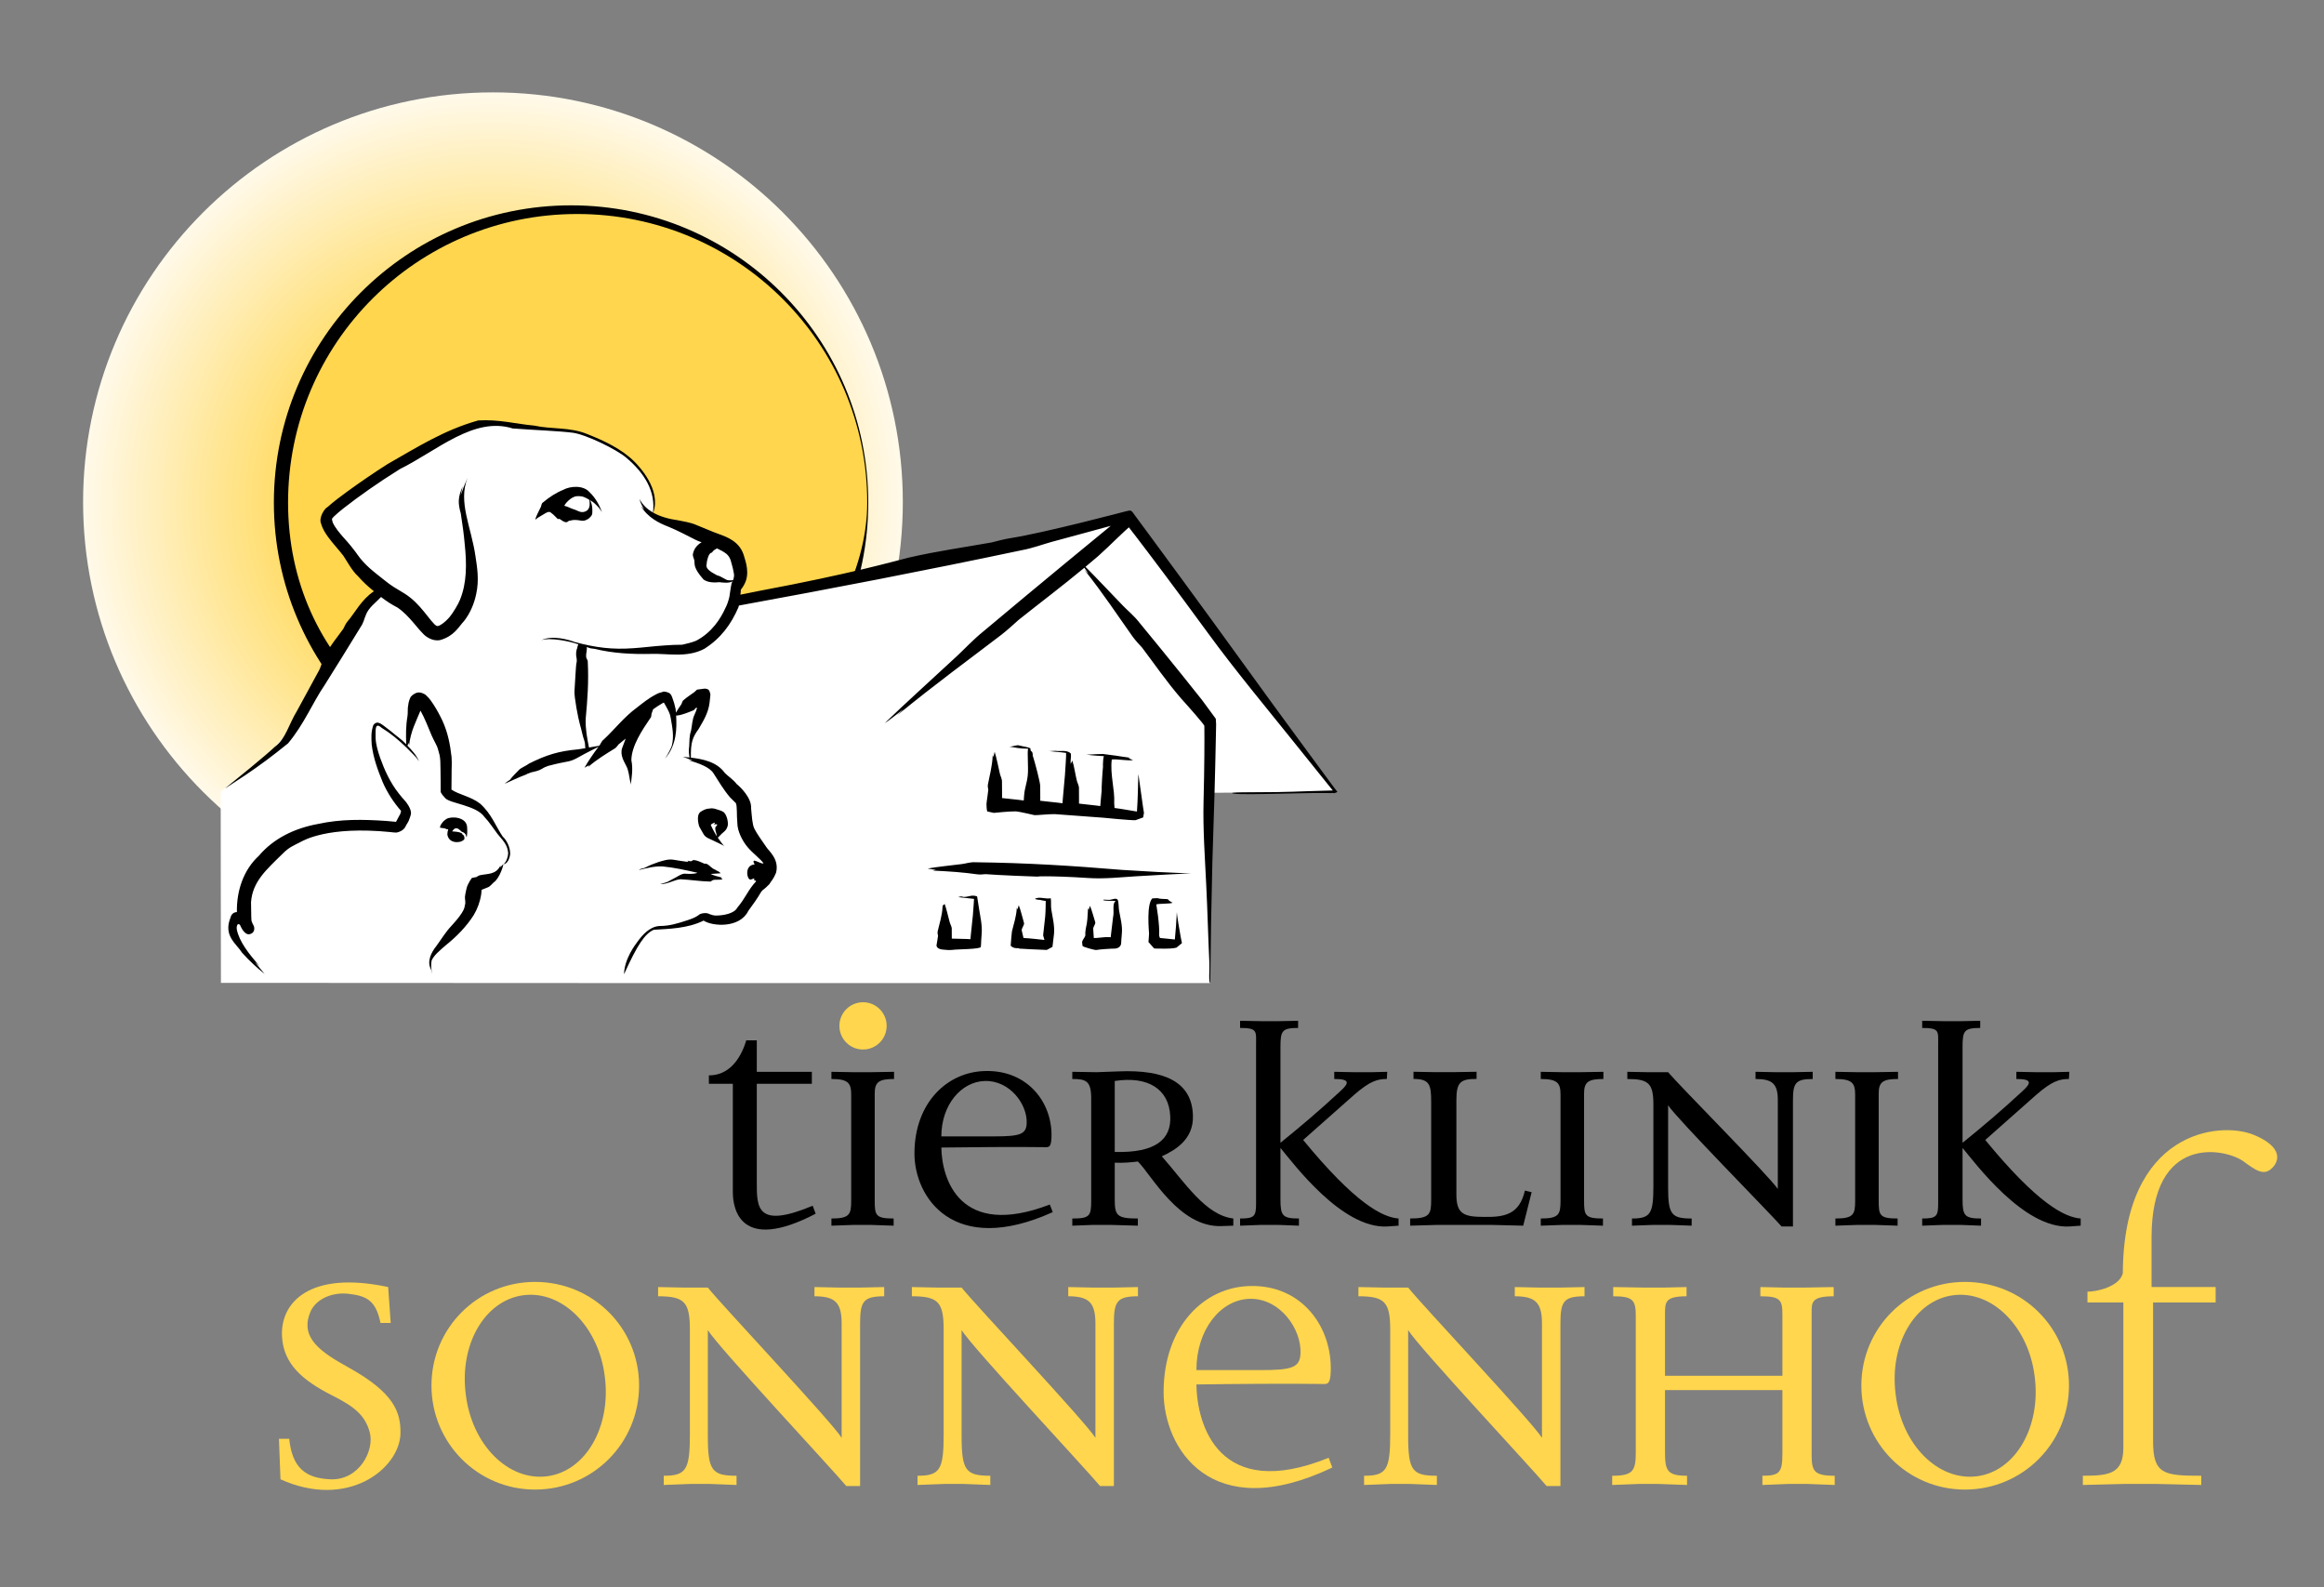
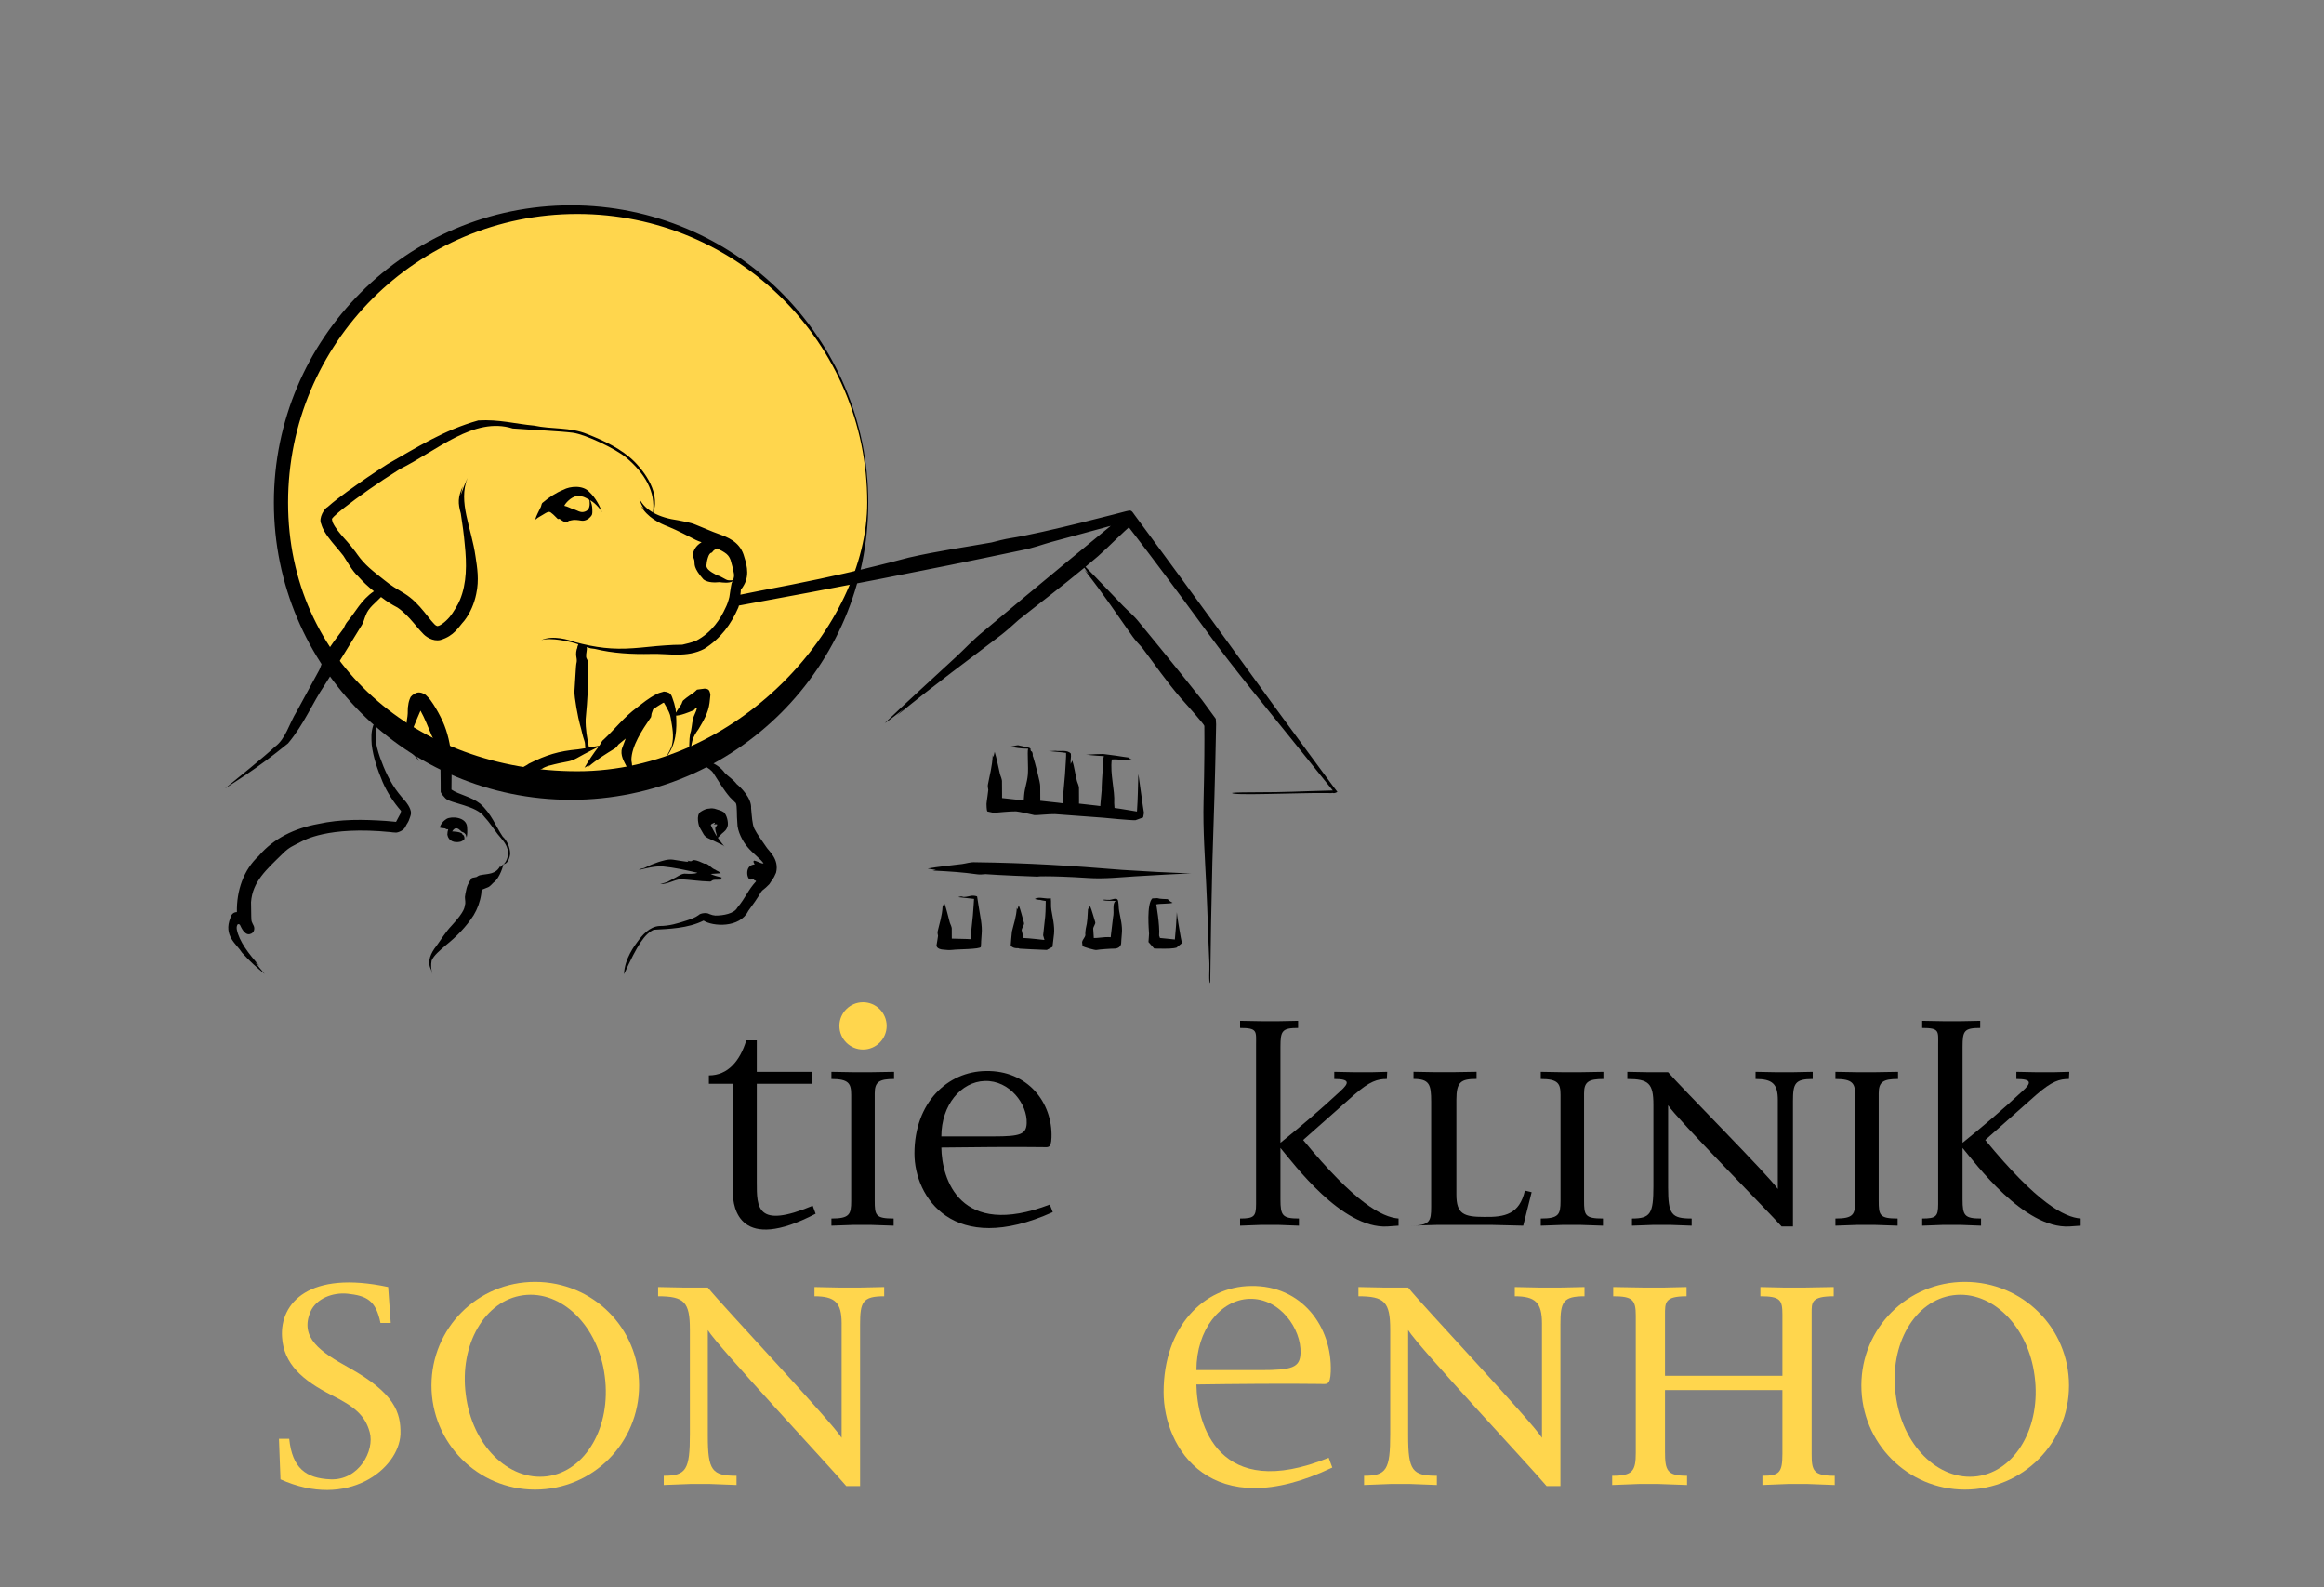
<svg xmlns="http://www.w3.org/2000/svg" xmlns:ns2="http://ns.adobe.com/AdobeSVGViewerExtensions/3.0/" xmlns:xlink="http://www.w3.org/1999/xlink" version="1.1" id="Ebene_1" x="0px" y="0px" width="369px" height="252px" viewBox="0 0 369 252" style="enable-background:new 0 0 369 252;" xml:space="preserve">
  <rect x="0" y="0" width="369" height="252" fill="#808080" stroke="none" />
  <g>
    <defs>
-       <path id="SVGID_1_" d="M13.193,79.714c0,35.941,29.135,65.079,65.078,65.079c35.939,0,65.078-29.138,65.078-65.079    c0-35.919-29.139-65.049-65.078-65.049C42.328,14.665,13.193,43.795,13.193,79.714" />
-     </defs>
+       </defs>
    <clipPath id="SVGID_2_">
      <use xlink:href="#SVGID_1_" style="overflow:visible;" />
    </clipPath>
    <radialGradient id="SVGID_3_" cx="-240" cy="422" r="1" gradientTransform="matrix(65.071 0 0 -65.071 15695.297 27539.678)" gradientUnits="userSpaceOnUse">
      <stop offset="0" style="stop-color:#FFD64D" />
      <stop offset="0.41" style="stop-color:#FFD64D" />
      <stop offset="1" style="stop-color:#FFF9E9" />
      <ns2:midPointStop offset="0" style="stop-color:#FFD64D" />
      <ns2:midPointStop offset="0.5" style="stop-color:#FFD64D" />
      <ns2:midPointStop offset="0.41" style="stop-color:#FFD64D" />
      <ns2:midPointStop offset="0.5" style="stop-color:#FFD64D" />
      <ns2:midPointStop offset="1" style="stop-color:#FFF9E9" />
    </radialGradient>
    <rect x="13.193" y="14.665" style="clip-path:url(#SVGID_2_);fill:url(#SVGID_3_);" width="130.156" height="130.128" />
  </g>
  <g>
    <defs>
      <rect id="SVGID_4_" x="-226.89" y="-173.276" width="841.89" height="595.276" />
    </defs>
    <clipPath id="SVGID_5_">
      <use xlink:href="#SVGID_4_" style="overflow:visible;" />
    </clipPath>
    <path style="clip-path:url(#SVGID_5_);fill:#FFD64D;" d="M137.767,79.17c0,25.321-20.867,45.849-46.608,45.849   c-25.742,0-46.609-20.528-46.609-45.849c0-25.321,20.867-45.847,46.609-45.847C118.149,33.323,137.767,55.718,137.767,79.17" />
    <path style="clip-path:url(#SVGID_5_);" d="M90.673,32.6c-26.061,0-47.188,21.126-47.188,47.187s21.127,47.188,47.188,47.188   s47.187-21.127,47.187-47.188S116.734,32.6,90.673,32.6 M91.655,122.441c-25.43,0-45.916-17.352-45.916-42.654   c0-25.301,20.486-45.812,45.916-45.812s46.044,20.511,46.044,45.812C137.699,99.35,117.085,122.441,91.655,122.441" />
-     <polygon style="clip-path:url(#SVGID_5_);fill:#FFFFFF;" points="203.541,114.595 179.319,82.092 177.779,83.158 174.583,83.513    165.94,85.644 121.666,94.405 116.431,95.533 116.937,93.372 117.475,91.317 117.448,88.6 115.682,86.752 112.443,85.139    108.084,83.346 103.644,81.774 103.7,81.444 103.796,80.989 103.837,80.353 103.851,79.155 103.408,77.453 102.42,75.603    101.124,73.936 99.336,72.332 97.176,70.913 92.301,68.753 88.6,68.136 84.588,67.951 80.824,67.334 75.456,67.519 65.768,71.962    52.131,81.526 52.933,84.858 56.636,89.917 60.523,93.373 58.98,95.409 56.266,99.297 47.936,113.429 41.888,120.708    35.04,125.645 35.079,156.039 98.987,156.071 192.156,156.071 192.033,142.464 192.375,125.857 202.806,125.81 211.425,125.712    211.914,125.565  " />
    <path style="clip-path:url(#SVGID_5_);" d="M166.837,142.603c-0.7,0.191-1.867-0.313-2.476,0.086   c-0.306,0.045,0.974,0.25,0.683,0.158c0.321,0.102,0.51,0.105,1.007,0.199c-0.032-0.091-0.005,1.557-0.096,2.443   c-0.122,1.023-0.233,2.02-0.33,3.005l0.209,0.735c0,0-2.599-0.299-3.327-0.313l-0.289-1.237c0.036-0.397,0.458-0.859,0.368-1.166   c-0.276-0.935-0.511-2-0.833-2.799c-0.081,0.27-0.122,0.402-0.203,0.674c0,0-0.053-0.133-0.104-0.267   c-0.077,1.476-0.496,2.556-0.775,3.765c-0.04,0.135-0.199,2.254-0.199,2.254v0.004l-0.001,0.002c0.6,0.59,1.202,0.275,1.391,0.459   c0.005,0.008,3.767,0.205,4.342,0.209l0.903-0.486c0,0,0.211-1.661,0.246-2.064c0.12-1.287-0.238-2.674-0.421-3.812   C166.823,143.823,166.934,143.199,166.837,142.603 M156.633,127.622c0,0,0,1.056,0.144,1.209l0.991,0.216h0.008l0.028,0.004   c0,0,2.699-0.273,3.526-0.238c0.413,0.015,2.921,0.599,2.921,0.599c0.305,0.037,2.431-0.192,3.249-0.16   c0.408,0.019,7.036,0.507,7.701,0.571c0,0,4.339,0.436,5.094,0.391l1.21-0.439l0.129-0.722l-0.162-1.03   c-0.215-1.448-0.388-2.751-0.591-4.192c-0.052-0.355-0.048-0.447-0.142-0.931c-0.06,2.038-0.065,3.84-0.218,5.944l-0.072-0.016   l-0.86-0.145l-1.698-0.278l-0.933-0.131l-0.048-0.766c0.123-2.146-0.679-4.544-0.387-6.931c0.902-0.11,2.628,0.262,3.383,0.09   c-0.299-0.116-0.45-0.175-0.749-0.288c0,0,0.156-0.037,0.314-0.072c-0.838-0.131-1.561-0.201-2.286-0.337   c0,0-1.905-0.249-2.035-0.267l-1.155,0.029c-0.297,0.008-1.26,0.097-1.549,0.062c0.867,0.157,2.824,0.252,2.824,0.252l-0.09,0.383   c0,0-0.095,1.125-0.047,1.275c-0.116,1.071-0.251,3.627-0.212,3.753c-0.06,0.618-0.115,1.232-0.168,1.84l-0.052,0.676l-0.621-0.082   l-2.761-0.31l0.005-0.555l-0.01-1.807c0.036-0.463-0.236-0.881-0.326-1.239c-0.275-1.083-0.416-2.309-0.738-3.241   c-0.063,0.241-0.196,0.375-0.245,0.572c-0.085-0.616,0.102-1.065,0.023-1.658c-0.587-0.675-1.706-0.317-2.451-0.452   c-0.378,0.007-0.753,0.073-1.124,0.023c0.949,0.133,1.885,0.165,2.812,0.311c0.056,0.194-0.106,2.335-0.176,3.493   c-0.122,1.268-0.233,2.499-0.332,3.713l-0.058,0.788l-0.718-0.092c-0.928-0.115-1.869-0.213-2.814-0.307l0.003-0.399l-0.011-1.919   c0.038-0.491-0.835-3.783-1.157-4.77c-0.065,0.269,0.002-0.618-0.053-0.389c-0.082-0.596-0.265-0.129-0.341-0.705   c0.25-0.269-1.275-0.444-1.969-0.635c-0.384,0.009-1.052,0.264-1.43,0.215c0.963,0.134,1.744,0.352,3.026,0.335   c-0.157,0.642,0.076,2.964-0.048,4.189c-0.124,1.281-0.486,1.991-0.583,3.222l-0.059,0.817l-0.729-0.095   c-0.895-0.11-1.806-0.2-2.717-0.295l0.004-0.569l-0.013-1.943c0.038-0.495-0.236-0.947-0.326-1.328   c-0.278-1.164-0.516-2.498-0.839-3.496c-0.08,0.335-0.12,0.505-0.202,0.842c0,0-0.051-0.165-0.104-0.333   c-0.075,1.842-0.492,3.195-0.768,4.704c-0.04,0.169,0.015,0.661,0.064,0.823c-0.057,0.581-0.159,1.165-0.234,1.767L156.633,127.622   z M186.854,144.814c-0.066,1.461-0.165,2.851-0.313,4.341l-0.808-0.087l-1.561-0.155l-0.13-0.377   c0.13-1.694-0.455-4.936-0.453-4.951c0.521-0.156,2.173-0.067,2.602-0.263c-0.235-0.084-0.856-0.519-0.738-0.571   c-0.641-0.041-1.178-0.009-1.704-0.162l-0.789,0.041c-0.938,0.936-0.543,5.043-0.518,5.618c0.011,0.253-0.073,0.754-0.092,1.307   l0.901,1.024l0.436,0.019c0.303,0.016,2.124,0.043,2.688-0.067l0.42-0.083c0,0,0.956-0.792,0.872-0.706l-0.193-0.953   C187.263,147.691,186.842,145.081,186.854,144.814 M154.87,136.892c-0.776-0.055-1.487,0.203-2.087,0.279   c-1.827,0.238-3.919,0.43-5.49,0.717c0.524,0.092,0.788,0.139,1.313,0.231c0,0-0.26,0.047-0.522,0.093   c2.879,0.139,4.764,0.271,7.119,0.6c0.264,0.049,1.035,0.006,1.29-0.031c1.816,0.15,7.662,0.389,8.682,0.41   c-1.517-0.035,1.264-0.215,7.587,0.199c2.513,0.178,5.231-0.125,7.454-0.26c2.464-0.166,8.321-0.471,8.92-0.451   c-3.663-0.145-7.106-0.32-10.923-0.57C170.204,137.446,163.103,136.991,154.87,136.892 M155.142,142.313   c-0.844-0.303-1.317,0.07-2.026,0.082c-0.323,0.047-0.272-0.202-0.966,0.033c0.411,0.048,2.506,0.281,2.506,0.281l-0.056,0.857   l-0.13,1.761c-0.125,1.086-0.235,2.14-0.332,3.177l-0.05,0.602l-0.572-0.03c-0.792-0.032-1.59-0.046-2.393-0.06l-0.005-1.457   c0.04-0.418-0.233-0.799-0.32-1.125c-0.273-0.981-0.506-2.111-0.824-2.957c-0.084,0.283-0.283,0.114-0.311,0.429   c-0.08,1.558-0.503,2.7-0.784,3.974c-0.041,0.141,0.012,0.559,0.06,0.694c-0.059,0.493-0.163,0.985-0.239,1.493   c0,0-0.091,0.651,1.19,0.71h0.022l0.584,0.047c0.265,0.009,0.532,0.005,0.808-0.025c0.545-0.102,4.387-0.082,4.433-0.474   c0.047-0.39,0.047-0.876,0.047-0.876c0.021-0.364,0.048-0.763,0.082-1.188c0.121-1.359-0.238-2.822-0.421-4.023   C155.339,143.572,155.24,142.943,155.142,142.313 M177.555,143.192c-0.074-0.991-1.122-0.198-1.593-0.34   c-0.281,0.047-0.604-0.105-0.841,0.037c0.47,0.186,1.336,0.093,2.036,0.143c-0.616,0.405-0.206,1.664-0.427,2.589   c-0.124,0.946-0.233,1.868-0.332,2.778l-0.039,0.398l-0.388-0.023c-0.574-0.028-1.716,0.166-2.297,0.152l-0.097-1.494   c0.037-0.369,0.411-0.754,0.321-1.037c-0.275-0.861-0.512-1.846-0.834-2.588c-0.08,0.252-0.12,0.375-0.202,0.623   c0,0-0.054-0.119-0.104-0.242c-0.078,1.357-0.082,2.131-0.36,3.248c-0.041,0.125-0.108,0.885-0.062,1.002   c-0.055,0.431-0.45,0.695-0.523,1.138l0.069,0.613c0.184,0.181,1.938,0.664,2.178,0.634c0.477-0.099,2.409-0.229,2.941-0.223   c0,0,1.004-0.014,1.018-0.914c0.004-0.242,0.025-0.461,0.025-0.461c0.02-0.32,0.047-0.666,0.083-1.039   c0.118-1.19-0.239-2.473-0.423-3.522C177.598,144.082,177.652,143.741,177.555,143.192 M211.728,124.908l-1.328-1.798l-2.675-3.629   c-1.794-2.438-3.613-4.917-5.485-7.476c-6.676-9.234-12.998-17.924-19.42-26.63l-2.412-3.266l-0.151-0.205l-0.019-0.025   l-0.011-0.014c-0.616-0.875-0.585-0.921-1.476-0.687c0,0-12.937,3.426-18.371,4.269c-0.615,0.085-2.373,0.505-2.945,0.673   c-4.2,0.753-8.477,1.338-13.139,2.405c-2.307,0.571-9.114,2.548-23.704,5.279c-1.003,0.186-2.018,0.394-3.035,0.609   c0.008-0.063,0.013-0.125,0.022-0.189c0.031-0.181,0.042-0.39,0.048-0.599c0.2-0.251,0.376-0.504,0.51-0.764   c0.995-1.755,0.27-3.681-0.073-4.812c-0.697-2.08-2.604-2.782-3.879-3.246c-1.299-0.458-2.274-0.929-3.636-1.462   c-1.003-0.435-2.03-0.543-2.869-0.734c-1.46-0.203-2.832-0.577-3.96-1.213c1.301-3.702-2.305-7.39-2.92-8.035   c-2.058-2.076-4.932-3.414-7.563-4.445c-2.707-1.133-5.635-0.739-8.421-1.344c-2.901-0.261-5.589-1.018-8.877-0.82   c-5.448,1.514-9.834,4.337-14.406,6.93c-2.202,1.404-4.329,2.857-6.424,4.379c-1.048,0.772-2.074,1.524-3.103,2.441   c-0.436,0.169-1.478,1.708-1.005,2.682c0.258,0.895,0.678,1.475,1.077,2.052c0.811,1.104,1.724,2.062,2.437,2.994   c0.416,0.605,1.42,2.454,2.292,3.216c0.856,0.955,1.509,1.575,2.562,2.424c-2.04,1.376-2.947,3.354-4.257,4.878   c-0.166,0.19-0.503,0.832-0.586,1.06c-0.992,1.392-2.131,2.712-3.021,4.406c-0.405,0.861-0.484,1.611-0.966,2.434   c-0.507,0.923-0.555,1.044-3.411,6.265c-1.26,2.051-1.769,4.399-3.474,5.638c-1.669,1.572-6.028,5.087-7.893,6.599   c-0.257,0.206,3.341-2.197,3.077-2.003c2.616-1.781,4.201-2.952,6.898-5.131c2.575-3.083,3.845-6.368,5.811-9.258   c1.891-2.995,3.766-6.047,5.759-9.293c0.414-0.588,0.538-1.279,0.766-1.787c0.435-1.216,1.586-1.99,2.425-2.896   c0.962,0.737,1.636,1.163,2.615,1.677c0.921,0.617,1.761,1.498,2.594,2.48c0.431,0.495,0.818,1.005,1.374,1.57   c0.445,0.545,1.644,1.395,2.861,1.097c2.199-0.668,2.81-2.003,3.78-3.061c0.955-1.235,1.579-2.752,1.885-4.229   c0.503-2.264,0.142-4.284-0.101-5.921c-0.644-4.658-2.822-8.656-1.271-12.522c-0.353,0.754-0.737,1.725-1.076,2.714   c-0.008-0.004,0.132-0.691,0.313-1.379c-0.792,1.769-0.767,2.676-0.308,4.325c0.266,1.699,0.489,3.313,0.625,4.892   c0.33,3.117,0.338,6.162-0.768,8.829c-0.219,0.599-1.14,2.123-1.607,2.671c-0.702,0.842-1.785,1.651-2.078,1.435   c-0.329-0.054-1.256-1.31-2.024-2.261c-0.827-1.01-1.79-2.058-3.092-2.873c-1.274-0.766-2.12-1.232-3.195-2.121   c-1.769-1.412-3.075-2.34-4.328-4.129c-0.038-0.057-0.109-0.159-0.218-0.309c0.003,0.005,0.005,0.008,0.008,0.012   c-0.005-0.008-0.011-0.015-0.017-0.024c-0.339-0.464-1.006-1.319-1.997-2.395c-0.543-0.64-1.256-1.438-1.651-2.324   c-0.114-0.56-0.253-0.467,0.19-0.928c0.445-0.43,0.992-0.884,1.574-1.345c2.351-1.834,5.344-3.967,8.906-6.19   c5.926-2.928,11.754-8.389,17.911-6.448c3.288,0.247,7.482,0.409,9.548,0.68c2.066,0.272,6.873,2.604,8.476,3.953   c3.006,2.534,4.676,5.45,4.25,8.711c-0.915-0.524-1.67-1.221-2.149-2.171c0.178,0.699,0.373,1.033,0.749,1.676   c-0.012,0.01-0.26-0.26-0.52-0.54c1.057,1.821,2.875,2.718,4.408,3.306c1.495,0.617,2.862,1.358,4.331,2.094   c0.173,0.092,0.537,0.233,0.898,0.358c-0.945,0.556-1.296,1.316-1.393,1.966c0,0.41,0.271,0.729,0.26,1.119   c0.069,0.347-0.228,0.956,1.446,2.829c0.744,0.544,1.853,0.485,2.528,0.424c0.521,0.062,1.463,0.196,2.079-0.128   c-0.044,0.096-0.094,0.187-0.144,0.264c-0.086,0.315-0.137,0.755-0.215,1.208c-0.05,0.376-0.083,0.63-0.154,1.021   c-0.183,0.725-0.36,1.228-0.624,1.737c-0.741,1.64-2.119,3.879-4.668,5.203c-0.653,0.267-1.708,0.521-2.185,0.624   c-0.933-0.004-1.824,0.047-2.716,0.108c-1.772,0.111-3.504,0.346-5.022,0.443c-3.366,0.25-6.031-0.092-9.333-0.981   c-0.868-0.323-3.473-1.146-5.305-0.297c1.437-0.467,4.63,0.205,5.874,0.665c-0.042,0.111-0.08,0.212-0.133,0.354   c0,0-0.014,0.244-0.124,0.448c-0.284,1.186,0.19,1.374-0.063,2.3c-0.039,0.104-0.135,1.805-0.29,4.283   c-0.07,0.988,0.612,4.478,0.862,5.327c0.288,0.94,0.391,1.728,0.718,2.635c0.135,0.344,0.084,0.801,0.15,1.145   c-0.454,0.076-0.68,0.105-1.161,0.18c-3.097,0.287-5.007,0.871-7.809,2.273c-0.224,0.216-1.311,0.72-1.479,0.9   c-0.515,0.547-1.132,1.109-1.525,1.662c-0.154,0.079-0.786,0.535-0.852,0.625c1.019-0.414,2.096-0.98,3.408-1.458   c0.257-0.194,0.669-0.238,0.736-0.322c0.672-0.186,1.163-0.209,1.824-0.607c0.311-0.229,0.627-0.307,0.98-0.456   c0.688-0.14,0.797-0.26,3.131-0.696c0.934-0.164,1.821-0.787,2.589-1.182c0.767-0.411,1.478-0.76,2.24-1.138   c-0.715,0.922-1.747,2.449-2.221,3.315c0.294-0.167,0.443-0.247,0.737-0.408c0,0-0.082,0.147-0.165,0.294   c1.377-1.199,2.887-2.105,4.26-2.953c0.153-0.089,0.477-0.475,0.561-0.622c0.369-0.291,0.763-0.609,1.149-0.937   c-0.15,0.402-0.336,0.896-0.561,1.492c-0.401,1.121,0.372,2.268,0.643,2.836c0.397,0.754,0.442,1.562,0.618,2.42   c0.059,0.188,0.08,0.379,0.098,0.569c0.14-1.068,0.393-2.475,0.102-3.876c0.018-2.271,1.733-4.819,3.011-6.693   c0.196-0.171,0.142-0.527,0.206-0.741c0.072-0.215,0.157-0.439,0.244-0.662c0.449-0.321,0.967-0.661,1.557-1.006   c0.057-0.019,0.104-0.03,0.149-0.043c0.105,0.174,0.214,0.367,0.312,0.543c0.374,0.693,0.682,1.213,0.772,1.903   c0.254,1.503,0.557,2.858,0.171,4.395c-0.086,0.275-0.565,1.292-1.075,2.044c1.872-2.167,1.873-4.815,1.76-6.83   c0.06-0.017,0.556,0.086,2.75-0.839c0.115-0.041,0.282-0.242,0.316-0.331c0.069-0.025,0.164-0.059,0.268-0.096   c-0.086,0.326-0.206,0.691-0.404,1.096c-0.398,0.799-0.396,1.824-0.568,2.597c-0.303,0.898-0.227,1.598-0.289,2.467   c-0.032,0.446-0.14,0.586,0.05,1.76c-0.38-0.042-0.744-0.08-1.053-0.117c0.631,0.229,0.943,0.351,1.558,0.61   c0-0.003-0.326-0.041-0.656-0.07c1.659,0.511,3.374,1.093,3.989,2.131c0.843,1.294,1.497,2.47,2.576,3.747   c0.279,0.295,0.833,0.81,0.945,0.941c0.236,0.498,0.11,1.921,0.236,3.139c-0.005,1.345,0.875,2.985,1.641,3.86   c0.711,0.885,2.238,2.02,2.521,2.584c-0.086,0-0.169-0.002-0.246-0.014c-0.37-0.092-0.978-0.436-1.269-0.443   c-0.031,0.137-0.238-0.014,0.102,0.611c-1.72,0.089-1.219,2.589-0.596,2.396c0.105-0.021,0.81-0.382,0.461,0.045   c0.177,0.136,0.242,0.037,0.369,0.229c-1.341,1.455-1.62,2.56-2.989,4.194c-0.48,0.935-2.223,1.26-3.49,1.248   c-0.314-0.026-0.565-0.084-0.959-0.244c-0.358-0.258-1.416-0.155-1.697,0.175c-0.532,0.394-1.2,0.625-1.858,0.841   c-1.492,0.491-2.817,0.889-4.324,0.885c-1.612,0.082-2.776,1.465-3.591,2.592c-0.294,0.404-2.016,2.64-2.065,5.063   c2.16-4.754,3.31-6.422,4.719-7.056c2.363-0.137,5.432-0.207,7.911-1.457c1.422,0.936,5.746,1.238,7.1-1.537   c0.704-0.945,1.489-2.059,2.05-3.036c0.256-0.375,0.366-0.248,1.297-1.214c0.367-0.625,0.628-0.747,1.061-1.809   c0.551-2.185-1.19-3.467-1.557-4.094c-0.71-1.05-1.438-2.004-1.898-2.923c-0.329-0.683-0.388-1.978-0.509-3.229   c0.109-1.631-1.728-3.395-2.28-3.828c-0.586-0.759-1.376-1.236-1.895-1.773c-1.273-1.791-3.583-2.215-5.382-2.425   c-0.058-2.452,0.297-3.275,1.206-4.52c0.742-1.261,1.556-2.564,1.753-4.172l0.12-1.105l0.01-0.14l0.004-0.071l0.001-0.039v-0.025   c-0.144-0.445-0.114-0.858-0.914-0.888l-1.208,0.162l-0.005,0.004l-0.138,0.131l-0.312,0.28c-0.231,0.196-1.186,0.788-1.667,1.239   c-0.226,0.135-0.249,0.469-0.362,0.665c-0.288,0.43-0.619,0.883-0.87,1.331c-0.014-0.18-0.024-0.358-0.042-0.541   c-0.131-0.657-0.306-1.263-0.547-1.885c-0.073-0.156-0.099-0.313-0.288-0.534c-0.257-0.316-1.124-0.456-1.161-0.344   c-0.397,0.099-0.823,0.231-1.08,0.391c-1.234,0.627-2.146,1.396-3.086,2.124c-1.991,1.448-3.587,3.511-5.252,5.054   c-0.355,0.25-0.464,0.666-0.705,0.99c-0.651,0.119-0.979,0.174-1.64,0.283c-0.297-1.496-0.571-2.917-0.525-4.524   c0.288-3.126,0.495-5.876,0.335-9.058c0.03-0.3-0.239-0.538-0.259-0.786c-0.052-0.641,0.17-0.995,0.095-1.583   c0.734,0.266,0.526,0.196,1.289,0.296c2.844,0.702,5.891,0.864,8.972,0.794c2.653-0.083,5.631,0.648,8.405-0.805   c2.622-1.661,4.246-3.885,5.411-6.578c0.038-0.095,0.059-0.196,0.086-0.295c15.023-2.747,29.082-5.448,44.893-8.783   c1.792-0.333,3.355-0.936,4.714-1.308c3.054-0.84,6.444-1.728,9.43-2.562l-0.695,0.569c-2.108,1.728-4.225,3.469-6.359,5.232   c-4.271,3.524-8.612,7.135-13.09,10.891c-1.718,1.383-3.081,2.876-4.331,4.033c-3.798,3.524-8.199,7.499-11.407,10.592   c0.352-0.155,1.803-1.344,3.005-2.24c0,0-0.531,0.512-1.067,1.025c6.335-5.18,11.215-8.702,16.546-12.783   c0.601-0.449,2.25-1.894,2.771-2.39c3.365-2.682,6.839-5.295,10.438-8.277c0.198,0.293,0.398,0.585,0.664,0.975   c0,0-0.33-0.323-0.664-0.65c3.178,4.016,5.23,7.193,7.67,10.618c0.266,0.392,1.173,1.419,1.494,1.737   c1.958,2.577,3.793,5.291,6.162,8.036c1.208,1.336,3.723,4.179,3.725,4.394c0.025,2.303,0.015,6.349-0.127,11.972   c-0.119,4.476,0.24,9.296,0.422,13.243c0.218,4.37,0.298,8.132,0.504,12.481c0.044,0.988-0.149,3.123,0.135,3.128   c0.065-6.436,0.173-12.486,0.339-19.205c0.243-7.132,0.443-13.858,0.571-20.627l0.024-1.271l-0.054-0.858l-2.191-2.983   l-3.217-4.027c-2.172-2.7-4.401-5.441-6.729-8.263c-0.844-1.093-1.849-1.891-2.589-2.66c-1.961-2.022-4.116-4.334-5.965-6.186   c0.666-0.552,1.334-1.113,2.009-1.695c1.073-0.955,1.963-1.827,2.859-2.692c0.449-0.433,0.899-0.862,1.378-1.301l0.645-0.581   c0.318,0.409,0.702,0.905,1.157,1.499c2.239,2.92,6.131,8.083,11.438,15.337c4.213,5.775,9.145,11.701,13.092,16.619   c2.195,2.721,4.271,5.305,6.342,7.888l0.346,0.43l-0.165,0.005l-1.243,0.034l-2.5,0.073c-1.672,0.048-3.367,0.134-5.104,0.149   c-5.694,0.044-6.092,0.023-6.952,0.123c-0.429,0.471,10.563-0.02,14.656,0.022l1.115,0.013c0.221-0.109,0.289,0.177,0.928-0.191   L211.728,124.908z M116.447,91.962c-0.017,0.052-0.04,0.101-0.06,0.151c-0.25,0.024-0.502,0.031-0.714,0.013   c-0.43-0.001-1.134-0.654-1.824-0.787c-1.205-0.635-1.872-1.124-1.648-1.811c0.017-0.373,0.133-0.847,0.316-1.307   c0,0,0.216-0.463,0.408-0.449c0.142-0.012,0.279-0.301,0.432-0.412c0.147-0.107,0.314-0.202,0.489-0.295   c0.579,0.27,1.102,0.548,1.512,0.879c0.37,0.325,0.499,0.613,0.65,0.982c0.174,0.66,0.379,1.319,0.455,1.81   C116.573,91.261,116.604,91.39,116.447,91.962 M79.811,132.804c-1.093-1.613-1.757-3.583-3.568-5.21   c-1.446-1.138-3.42-1.442-4.563-2.241l0.004-0.313l0.006-0.688l0.013-1.369c-0.017-0.982,0.077-1.67-0.009-2.831   c-0.223-1.954-0.566-3.785-1.436-5.714c-0.426-0.901-0.888-1.757-1.45-2.627c-0.322-0.453-0.516-0.837-1.129-1.399   c-0.01-0.057-0.515-0.439-1.111-0.478c-0.474-0.039-1.098,0.353-1.372,0.72c-0.254,0.512-0.35,1.024-0.358,1.164   c-0.161,0.702-0.041,1.252-0.142,1.904c-0.267,1.548-0.253,3.035-0.192,4.44c-0.767-0.811-1.582-1.327-2.408-2.048l-1.163-0.893   c-0.257-0.139-1.04-0.983-1.66-0.094c-0.385,1.135-0.316,2.029-0.254,3.1c0.243,2.032,0.919,3.933,1.72,5.886   c0.739,1.71,1.737,3.247,2.946,4.63c-0.059,0.225-0.134,0.573-0.198,0.595c-0.096,0.221-0.422,0.739-0.608,1.137l-0.246-0.026   l-1.346-0.121c-3.58-0.239-7.159-0.318-10.791,0.482c-3.698,0.676-7.052,2.279-9.403,5.063c-2.422,2.222-3.541,5.526-3.478,8.927   c-0.472,0.02-0.864,0.268-1.024,0.896c-1.165,2.908,0.966,4.13,1.843,5.555c1.19,1.327,2.445,2.473,3.592,3.37   c-0.639-0.739-0.942-1.123-1.534-1.89c-0.001,0,0.359,0.316,0.724,0.629c-1.719-1.928-3.241-3.896-3.614-5.797   c-0.072-0.41,0.034-0.682,0.165-0.838c0.003,0.014,0.24-0.073,0.354,0.15c0.114,0.224,0.671,1.62,1.53,1.432   c0.858-0.191,0.714-1.033,0.714-1.033c-0.047-0.438-0.442-0.739-0.452-1.319c-0.004-0.17-0.022-0.339-0.02-0.513   c-0.006-0.457-0.039-1.783-0.034-2.221c0.238-3.256,2.418-5.137,5.032-7.703c1.061-1.063,1.618-1.204,2.875-1.872   c0.407-0.188,4.233-2.548,14.254-1.546c0,0,0.523,0.079,0.853,0.078c0.331-0.001,1.211-0.319,1.489-0.918   c0.279-0.6,0.464-0.633,0.701-1.411c0,0,0.203-0.5,0.197-0.787c-0.018-0.823-0.854-1.806-0.854-1.806   c-0.381-0.413-0.74-0.847-1.087-1.286c-1.39-1.754-2.297-3.794-2.973-5.693c-0.356-1.04-0.674-2.098-0.709-3.129   c0.04-0.954-0.239-2.673,0.955-1.602c1.41,0.856,2.685,1.916,3.915,3.106c0.053,0.059,0.066,0.045,0.129,0.13   c0.319,0.313,0.637,0.628,0.953,0.957c0.336,0.356,0.49,0.438,0.931,1.136c-0.367-0.993-1.167-1.794-1.824-2.505   c0.069-0.22,0.125-0.18,0.216-0.471c0,0,0.017,0.254,0.033,0.507c0.237-2.3,1.17-3.979,1.819-5.588   c0.66,1.176,1.231,2.655,1.776,3.957c0.364,0.816,0.902,1.711,0.976,2.074c0.075,0.363,0.219,0.687,0.277,1.019   c0.132,0.577,0.142,1.314,0.152,2.456c0.008,0.542,0.016,1.14,0.02,1.792l0.004,1.021l0.001,0.54c0,0-0.046,0.233,0.75,1.062   c0.796,0.829,4.937,1.125,6.211,2.972c0.781,0.821,1.373,1.781,2.066,2.683c0.7,0.881,1.543,1.611,1.674,2.883   c0.082,0.271-0.164,1.602-0.759,1.929c0.917-0.064,1.12-1.588,1.086-1.765C80.983,134.507,80.488,133.429,79.811,132.804    M72.214,131.544c0.435-0.205,0.836,0.268,1.075,0.49c0.281,0.135,0.354,0.094,0.572,0.354c0.114,0.137,0.123,0.221,0.226,0.574   c0.114-0.518,0.123-0.955,0.081-1.65c-0.096-1.629-2.486-1.758-3.261-1.308c-0.178,0.123-0.446,0.316-0.519,0.407   c-0.231,0.303-0.546,0.628-0.517,0.998l0.914,0.126c0,0,0.004,0.063,0.009,0.121c0.114-0.042,0.242-0.022,0.373,0.015   c-0.083,0.241-0.134,0.528-0.137,0.842c0.183,1.045,1.151,1.332,2.048,1.119c0.113,0.008,0.624-0.287,0.645-0.395   c0.064-0.332-0.005-0.266-0.078-0.607l-0.198-0.115c0,0-0.012-0.055-0.026-0.109c-0.228-0.385-1.635-0.413-1.671-0.411   C71.839,132.03,71.913,131.705,72.214,131.544 M79.438,137.696c-0.001,0,0.017-0.146,0.027-0.29   c-0.716,1.463-1.956,1.28-3.209,1.534c-0.143,0.013-0.502,0.209-0.613,0.299l-0.715,0.141c0,0-0.675,0.878-0.855,1.682   c-0.181,0.803-0.19,0.857-0.254,1.326c-0.008,0.475,0.162,0.906-0.021,1.377c-0.062,0.179,0.159,0.762-2.127,3.233   c-0.907,0.946-1.649,2.19-2.394,3.201c-0.833,1.047-1.518,2.418-0.855,3.683c0.079,0.264,0.154,0.523,0.236,0.778   c-0.217-0.726-0.258-1.507-0.128-2.162c0.363-0.851,1.33-1.618,2.216-2.399c1.726-1.385,3.251-2.922,4.457-4.797   c0.605-1.002,1.019-2.131,1.202-3.332c0.031-0.23,0.047-0.467,0.063-0.701c0.307-0.117,0.613-0.238,0.926-0.371   c0.426-0.135,0.69-0.543,0.972-0.789c1.001-0.662,1.626-2.907,1.547-2.903C79.911,137.181,79.609,137.515,79.438,137.696    M114.636,132.323c0.379-0.32,0.758-0.559,0.92-1.283c0.081-0.553-0.143-1.647-0.636-2.093c-0.4-0.29-0.951-0.377-1.469-0.564   c-0.082-0.037-0.624-0.083-0.69-0.029c-0.659,0.015-1.049,0.236-1.515,0.527c-0.82,0.567-0.223,2.332-0.223,2.332l0.187,0.337   c0.129,0.246,0.315,0.559,0.518,0.91c0.321,0.543,0.995,0.723,1.475,0.967c0.541,0.25,1.01,0.489,1.538,0.744   c0.131,0.064,0.227,0.157,0.315,0.262c-0.384-0.467-0.738-0.935-1.081-1.438C114.175,132.774,114.382,132.562,114.636,132.323    M113.666,132.097c0.079,0.238,0.129,0.459,0.178,0.699c-0.082-0.123-0.163-0.244-0.245-0.373c-0.301-0.539-0.549-1-0.741-1.438   c0.078-0.197,0.34-0.249,0.433-0.313c0.06-0.035,0.098-0.057,0.128-0.074c-0.014,0.033,0.043,0.033,0.089,0.02   c-0.002,0.115-0.11,0.253-0.157,0.298c0.099-0.036,0.388-0.079,0.411-0.045c-0.033-0.034,0.323-0.03-0.1,0.368   C113.484,131.379,113.593,131.826,113.666,132.097 M116.163,92.582l-0.002,0.005v0.004c0.003-0.011,0.006-0.015,0.008-0.027   c-0.001,0.003-0.002,0.006-0.005,0.009L116.163,92.582z M95.058,80.571c0.086,0.103,0.477,0.632,0.532,0.75   c-0.374-1.032-1.02-2.274-1.965-3.165c-1.031-1.199-3.142-0.964-4.156-0.41c-1.217,0.495-2.266,1.188-3.279,2.041   c-0.221,0.126-0.219,0.485-0.308,0.674c-0.268,0.581-0.765,1.462-0.901,2.03c0.176-0.052,0.422-0.348,0.597-0.397   c0,0,0.26-0.175,0.492-0.296c0.859-0.532,1.13-0.696,1.502-0.331c0.363,0.251,0.638,0.613,0.965,0.905   c0.046,0.053,0.218,0.033,0.281-0.004c0.349,0.193,0.68,0.558,1.144,0.539c0.253-0.056,0.289-0.271,0.539-0.246   c0.234-0.031,0.516-0.236,1.846,0.007c0.318,0.027,0.623-0.001,1.099-0.32c0.692-0.594,0.576-0.774,0.606-1.096   c0.007-0.574-0.023-1.008-0.206-1.498c-0.029-0.086-0.134-0.263-0.146-0.339C94.259,79.734,94.575,80.052,95.058,80.571    M92.869,81.227c-0.711,0.258-1.191-0.224-1.897-0.41c-0.362-0.117-0.814-0.389-1.366-0.514c0.046-0.262,1.065-1.479,1.993-1.528   c1.021-0.055,1.318,0.228,1.908,0.529c0.06,0.029,0.053,0.097,0.094,0.165C93.658,80.059,93.71,80.954,92.869,81.227    M106.856,136.481c-0.796-0.117-1.657,0.185-2.33,0.386c-0.748,0.25-1.395,0.513-2.062,0.86c-0.347,0.199-0.588,0.075-1.032,0.392   c1.294-0.297,2.44-0.621,3.771-0.567c1.956,0.196,3.674,0.59,5.53,1.006c-0.078,0.051-0.5,0.252-1.859,0.154   c-0.547-0.07-1.137,0.346-1.528,0.568c-0.464,0.27-0.847,0.422-1.298,0.694c-0.226,0.139-0.962,0.295-1.203,0.359   c0.968,0.141,2.295-0.702,3.211-0.745c1.609,0.084,3.026,0.325,4.657,0.368c0.152,0.039,0.307-0.153,0.435-0.211   c0.382-0.173,1.229,0.019,1.578-0.179l-0.248-0.186c0,0,0.057-0.031,0.117-0.064c-0.469-0.105-1.385-0.352-1.759-0.569   c0.541-0.045,1.123-0.049,1.604-0.112c-0.131-0.111-0.199-0.162-0.334-0.271c0,0-0.52-0.229-0.432-0.238   c-0.823-0.328-0.763-0.585-1.433-0.962c-0.073-0.048-0.317-0.063-0.402-0.048c-0.533-0.206-1.059-0.538-1.708-0.57   c-0.326,0.012-0.13,0.365-1.005,0.068C109.673,136.975,108.83,136.784,106.856,136.481 M56.447,87.618   c0.007,0.011,0.015,0.024,0.022,0.035c0.002,0.003,0.007,0.008,0.009,0.012C56.467,87.647,56.459,87.636,56.447,87.618" />
    <path style="clip-path:url(#SVGID_5_);fill:#FFD64D;" d="M44.535,234.857l-0.244-6.43h1.629c0.488,4.639,2.604,6.27,6.593,6.43   c4.477,0.165,7-4.559,6.187-7.489c-0.733-2.685-2.442-4.07-6.024-5.861c-4.641-2.359-7.652-4.964-7.896-9.28   c-0.326-5.37,4.314-10.581,16.85-7.895l0.407,5.699h-1.628c-0.732-3.663-2.279-4.316-5.209-4.641   c-2.443-0.245-4.966,0.813-5.862,2.767c-1.872,4.233,1.628,6.514,6.024,8.956c7.327,4.07,8.303,7.162,8.222,10.582   C63.339,233.23,55.2,239.661,44.535,234.857" />
    <path style="clip-path:url(#SVGID_5_);fill:#FFD64D;" d="M84.951,236.486c-9.118,0-16.444-7.406-16.444-16.522   c0-9.119,7.326-16.448,16.444-16.448c9.198,0,16.524,7.329,16.524,16.448C101.475,229.08,94.148,236.486,84.951,236.486    M83.079,205.635c-6.106,0.813-10.176,7.814-9.118,15.792c0.978,7.976,6.757,13.757,12.944,12.942   c6.105-0.813,10.175-7.895,9.117-15.875C95.044,210.599,89.265,204.82,83.079,205.635" />
    <path style="clip-path:url(#SVGID_5_);fill:#FFD64D;" d="M136.564,210.274v25.645h-2.197c-2.524-3.014-20.27-21.981-21.98-24.75   v16.771c0,5.533,0.652,6.352,4.559,6.352v1.462l-4.233-0.162h-3.094l-4.232,0.162v-1.462c3.581,0,4.152-0.978,4.152-6.596v-16.607   c0-4.396-0.896-5.291-5.048-5.291v-1.465l4.07,0.083h3.826c2.199,2.768,19.619,21.246,21.247,23.852v-18.154   c0-3.337-1.059-4.315-4.314-4.315v-1.465l3.989,0.083h3.174l3.908-0.083v1.465C136.971,205.797,136.564,206.692,136.564,210.274" />
-     <path style="clip-path:url(#SVGID_5_);fill:#FFD64D;" d="M176.858,210.274v25.645h-2.198c-2.523-3.014-20.27-21.981-21.979-24.75   v16.771c0,5.533,0.652,6.352,4.559,6.352v1.462l-4.233-0.162h-3.093l-4.233,0.162v-1.462c3.582,0,4.151-0.978,4.151-6.596v-16.607   c0-4.396-0.895-5.291-5.046-5.291v-1.465l4.069,0.083h3.826c2.199,2.768,19.619,21.246,21.247,23.852v-18.154   c0-3.337-1.058-4.315-4.314-4.315v-1.465l3.989,0.083h3.174l3.907-0.083v1.465C177.266,205.797,176.858,206.692,176.858,210.274" />
    <path style="clip-path:url(#SVGID_5_);fill:#FFD64D;" d="M184.755,221.02c0-10.421,6.43-16.769,13.839-16.85   c8.06-0.163,12.944,6.429,12.699,13.595c-0.081,2.278-0.651,1.952-1.71,1.952c-5.372-0.081-13.92,0-19.619,0.082   c0.081,6.348,3.5,18.721,21.004,11.639l0.57,1.549C192.242,242.185,184.755,229.894,184.755,221.02 M198.35,206.204   c-4.561,0.164-8.386,4.885-8.386,11.314h10.177c5.048,0,6.269-0.405,6.35-2.687C206.653,211.006,203.234,206.042,198.35,206.204" />
    <path style="clip-path:url(#SVGID_5_);fill:#FFD64D;" d="M247.761,210.274v25.645h-2.199c-2.521-3.014-20.269-21.981-21.978-24.75   v16.771c0,5.533,0.651,6.352,4.558,6.352v1.462l-4.234-0.162h-3.092l-4.232,0.162v-1.462c3.582,0,4.152-0.978,4.152-6.596v-16.607   c0-4.396-0.896-5.291-5.048-5.291v-1.465l4.07,0.083h3.826c2.198,2.768,19.618,21.246,21.247,23.852v-18.154   c0-3.337-1.061-4.315-4.316-4.315v-1.465l3.989,0.083h3.175l3.908-0.083v1.465C248.167,205.797,247.761,206.692,247.761,210.274" />
    <path style="clip-path:url(#SVGID_5_);fill:#FFD64D;" d="M286.995,235.592h-3.093l-4.071,0.162v-1.463   c2.689,0,3.177-0.491,3.177-3.505v-10.093h-18.642v9.771c0,3.009,0.324,3.827,3.5,3.827v1.463l-4.558-0.162h-3.095l-4.234,0.162   v-1.463c3.257,0,3.747-0.735,3.747-3.666v-21.734c0-2.523-0.49-3.093-3.583-3.093v-1.466l4.884,0.083h3.176l3.583-0.083v1.466   c-3.503,0-3.42,0.978-3.42,3.012v9.605h18.642v-9.688c0-2.359-0.327-2.929-3.5-2.929v-1.466l3.743,0.083h3.256l4.641-0.083v1.466   c-3.582,0-3.5,0.978-3.5,2.686v22.303c0,2.687,0.245,3.505,3.664,3.505v1.463L286.995,235.592z" />
    <path style="clip-path:url(#SVGID_5_);fill:#FFD64D;" d="M311.983,236.486c-9.117,0-16.441-7.406-16.441-16.522   c0-9.119,7.324-16.448,16.441-16.448c9.2,0,16.526,7.329,16.526,16.448C328.51,229.08,321.184,236.486,311.983,236.486    M310.112,205.635c-6.105,0.813-10.175,7.814-9.117,15.792c0.978,7.976,6.756,13.757,12.943,12.942   c6.104-0.813,10.175-7.895,9.117-15.875C322.078,210.599,316.3,204.82,310.112,205.635" />
-     <path style="clip-path:url(#SVGID_5_);fill:#FFD64D;" d="M356.11,184.306c-3.013-2.036-14.49-4.23-14.49,12.13v7.896h10.175v2.444   h-9.933v22.061c0,5.208,1.711,5.454,7.652,5.454v1.464l-7-0.162h-5.292l-6.513,0.162v-1.464c4.233,0,6.433-0.326,6.433-4.479   v-23.036h-5.698v-1.71c1.381,0,5.047-0.734,5.615-2.93c0.083-22.632,15.384-24.179,20.758-21.98   c3.99,1.628,4.396,3.662,3.094,5.128C359.526,186.829,358.226,185.853,356.11,184.306" />
    <path style="clip-path:url(#SVGID_5_);" d="M116.359,189.273v-17.213h-3.804v-1.33c3.004,0,4.939-2.277,5.94-5.568h1.668v4.998   h8.743v1.9h-8.743v15.631c0,3.985-0.066,7.467,8.877,3.733l0.467,1.267C117.494,198.957,116.359,191.867,116.359,189.273" />
    <path style="clip-path:url(#SVGID_5_);" d="M138.887,173.578v17.022c0,2.343,0.133,2.851,3.004,2.851v1.139l-3.738-0.127h-2.536   l-3.605,0.127v-1.139c2.871,0,3.138-0.636,3.138-2.785v-16.834c0-1.836-0.401-2.531-3.138-2.531v-1.141l3.605,0.063h2.536   l3.804-0.063v1.141C139.621,171.301,138.887,171.744,138.887,173.578" />
    <path style="clip-path:url(#SVGID_5_);" d="M145.194,183.135c0-8.102,5.272-13.038,11.346-13.1   c6.607-0.127,10.612,4.998,10.412,10.567c-0.067,1.772-0.534,1.519-1.403,1.519c-4.404-0.063-11.412,0-16.084,0.063   c0.067,4.937,2.87,14.556,17.22,9.05l0.467,1.203C151.334,199.59,145.194,190.033,145.194,183.135 M156.34,171.617   c-3.738,0.127-6.875,3.797-6.875,8.797h8.343c4.138,0,5.139-0.317,5.206-2.09C163.147,175.349,160.344,171.49,156.34,171.617" />
-     <path style="clip-path:url(#SVGID_5_);" d="M193.95,194.652c-6.742,0.254-11.146-8.164-13.283-10.252   c-0.934,0.127-2.402,0.254-3.67,0.189v5.886c0,2.532,0.399,2.976,3.67,2.976v1.139l-4.404-0.127h-2.67l-3.337,0.127v-1.139   c2.736,0,3.003-0.381,3.003-2.785V174.4c0-2.783-0.801-3.1-3.003-3.1v-1.141l3.87,0.063l3.472-0.127   c7.475-0.315,11.68,1.772,11.813,7.026c0.133,3.797-2.871,5.506-4.939,6.455c3.672,4.176,6.941,9.365,11.35,9.873v1.139   L193.95,194.652z M176.997,171.617v11.264c6.606,0.191,9.01-2.088,8.811-5.696C185.606,172.945,182.336,170.793,176.997,171.617" />
-     <path style="clip-path:url(#SVGID_5_);" d="M241.854,194.59l-5.206-0.127h-8.277l-4.47,0.127v-1.14   c3.137,0,3.337-0.696,3.337-2.974V174.9c0-2.721-0.267-3.607-2.804-3.607v-1.14l3.537,0.063h2.604l3.871-0.063v1.14   c-2.469,0-3.203,0.442-3.203,3.291v15.068c0,3.102,1.201,3.544,4.404,3.544c3.338,0.063,5.606-0.442,6.474-4.177l1.068,0.254   L241.854,194.59z" />
+     <path style="clip-path:url(#SVGID_5_);" d="M241.854,194.59l-5.206-0.127h-8.277l-4.47,0.127c3.137,0,3.337-0.696,3.337-2.974V174.9c0-2.721-0.267-3.607-2.804-3.607v-1.14l3.537,0.063h2.604l3.871-0.063v1.14   c-2.469,0-3.203,0.442-3.203,3.291v15.068c0,3.102,1.201,3.544,4.404,3.544c3.338,0.063,5.606-0.442,6.474-4.177l1.068,0.254   L241.854,194.59z" />
    <path style="clip-path:url(#SVGID_5_);" d="M251.514,173.578v17.022c0,2.343,0.133,2.851,3.002,2.851v1.139l-3.736-0.127h-2.537   l-3.603,0.127v-1.139c2.869,0,3.137-0.636,3.137-2.785v-16.834c0-1.836-0.4-2.531-3.137-2.531v-1.141l3.603,0.063h2.537   l3.805-0.063v1.141C252.246,171.301,251.514,171.744,251.514,173.578" />
    <path style="clip-path:url(#SVGID_5_);" d="M284.682,174.781v19.936h-1.801c-2.07-2.342-16.619-17.088-18.021-19.241v13.037   c0,4.304,0.533,4.938,3.738,4.938v1.139l-3.471-0.127h-2.537l-3.469,0.127v-1.139c2.936,0,3.402-0.76,3.402-5.127v-12.91   c0-3.418-0.734-4.113-4.139-4.113v-1.141l3.338,0.063h3.137c1.802,2.153,16.086,16.519,17.42,18.543v-14.112   c0-2.595-0.868-3.354-3.538-3.354v-1.141l3.271,0.063h2.604l3.203-0.063v1.141C285.016,171.301,284.682,171.996,284.682,174.781" />
    <path style="clip-path:url(#SVGID_5_);" d="M298.295,173.578v17.022c0,2.343,0.133,2.851,3.004,2.851v1.139l-3.738-0.127h-2.537   l-3.602,0.127v-1.139c2.867,0,3.135-0.636,3.135-2.785v-16.834c0-1.836-0.4-2.531-3.135-2.531v-1.141l3.602,0.063h2.537   l3.805-0.063v1.141C299.029,171.301,298.295,171.744,298.295,173.578" />
    <path style="clip-path:url(#SVGID_5_);" d="M328.561,194.717c-7.207,0.379-14.883-10-16.951-12.469v8.163   c0,2.597,0.334,3.039,2.936,3.039v1.14l-3.337-0.127h-2.604l-3.404,0.127v-1.14c2.203,0,2.537-0.317,2.537-2.278V165.92   c0-2.215,0.268-2.722-2.537-2.722v-1.138l3.471,0.063h2.605l3.137-0.063v1.138c-2.538,0-2.803,0.444-2.803,2.976v15.252   c3.135-2.531,6.205-5.127,9.477-8.164c1.469-1.328,1.602-1.961-0.934-1.961v-1.142l3.27,0.065h2.604l2.535-0.065l-0.065,1.142   c-1.47,0-2.671,0.315-5.208,2.531l-8.074,7.15c8.209,10,12.547,12.277,15.15,12.468v1.14L328.561,194.717z" />
    <path style="clip-path:url(#SVGID_5_);" d="M220.259,194.717c-7.207,0.379-14.883-10-16.951-12.469v8.163   c0,2.597,0.334,3.039,2.936,3.039v1.14l-3.336-0.127h-2.605l-3.404,0.127v-1.14c2.203,0,2.537-0.317,2.537-2.278V165.92   c0-2.215,0.268-2.722-2.537-2.722v-1.138l3.471,0.063h2.605l3.137-0.063v1.138c-2.537,0-2.803,0.444-2.803,2.976v15.252   c3.135-2.531,6.205-5.127,9.477-8.164c1.469-1.328,1.602-1.961-0.934-1.961v-1.142l3.27,0.065h2.604l2.535-0.065l-0.064,1.142   c-1.471,0-2.672,0.315-5.209,2.531l-8.074,7.15c8.209,10,12.547,12.277,15.15,12.468v1.14L220.259,194.717z" />
    <path style="clip-path:url(#SVGID_5_);fill:#FFD64D;" d="M140.782,162.869c0,2.072-1.68,3.754-3.753,3.754   c-2.073,0-3.753-1.682-3.753-3.754s1.68-3.754,3.753-3.754C139.102,159.115,140.782,160.797,140.782,162.869" />
  </g>
</svg>